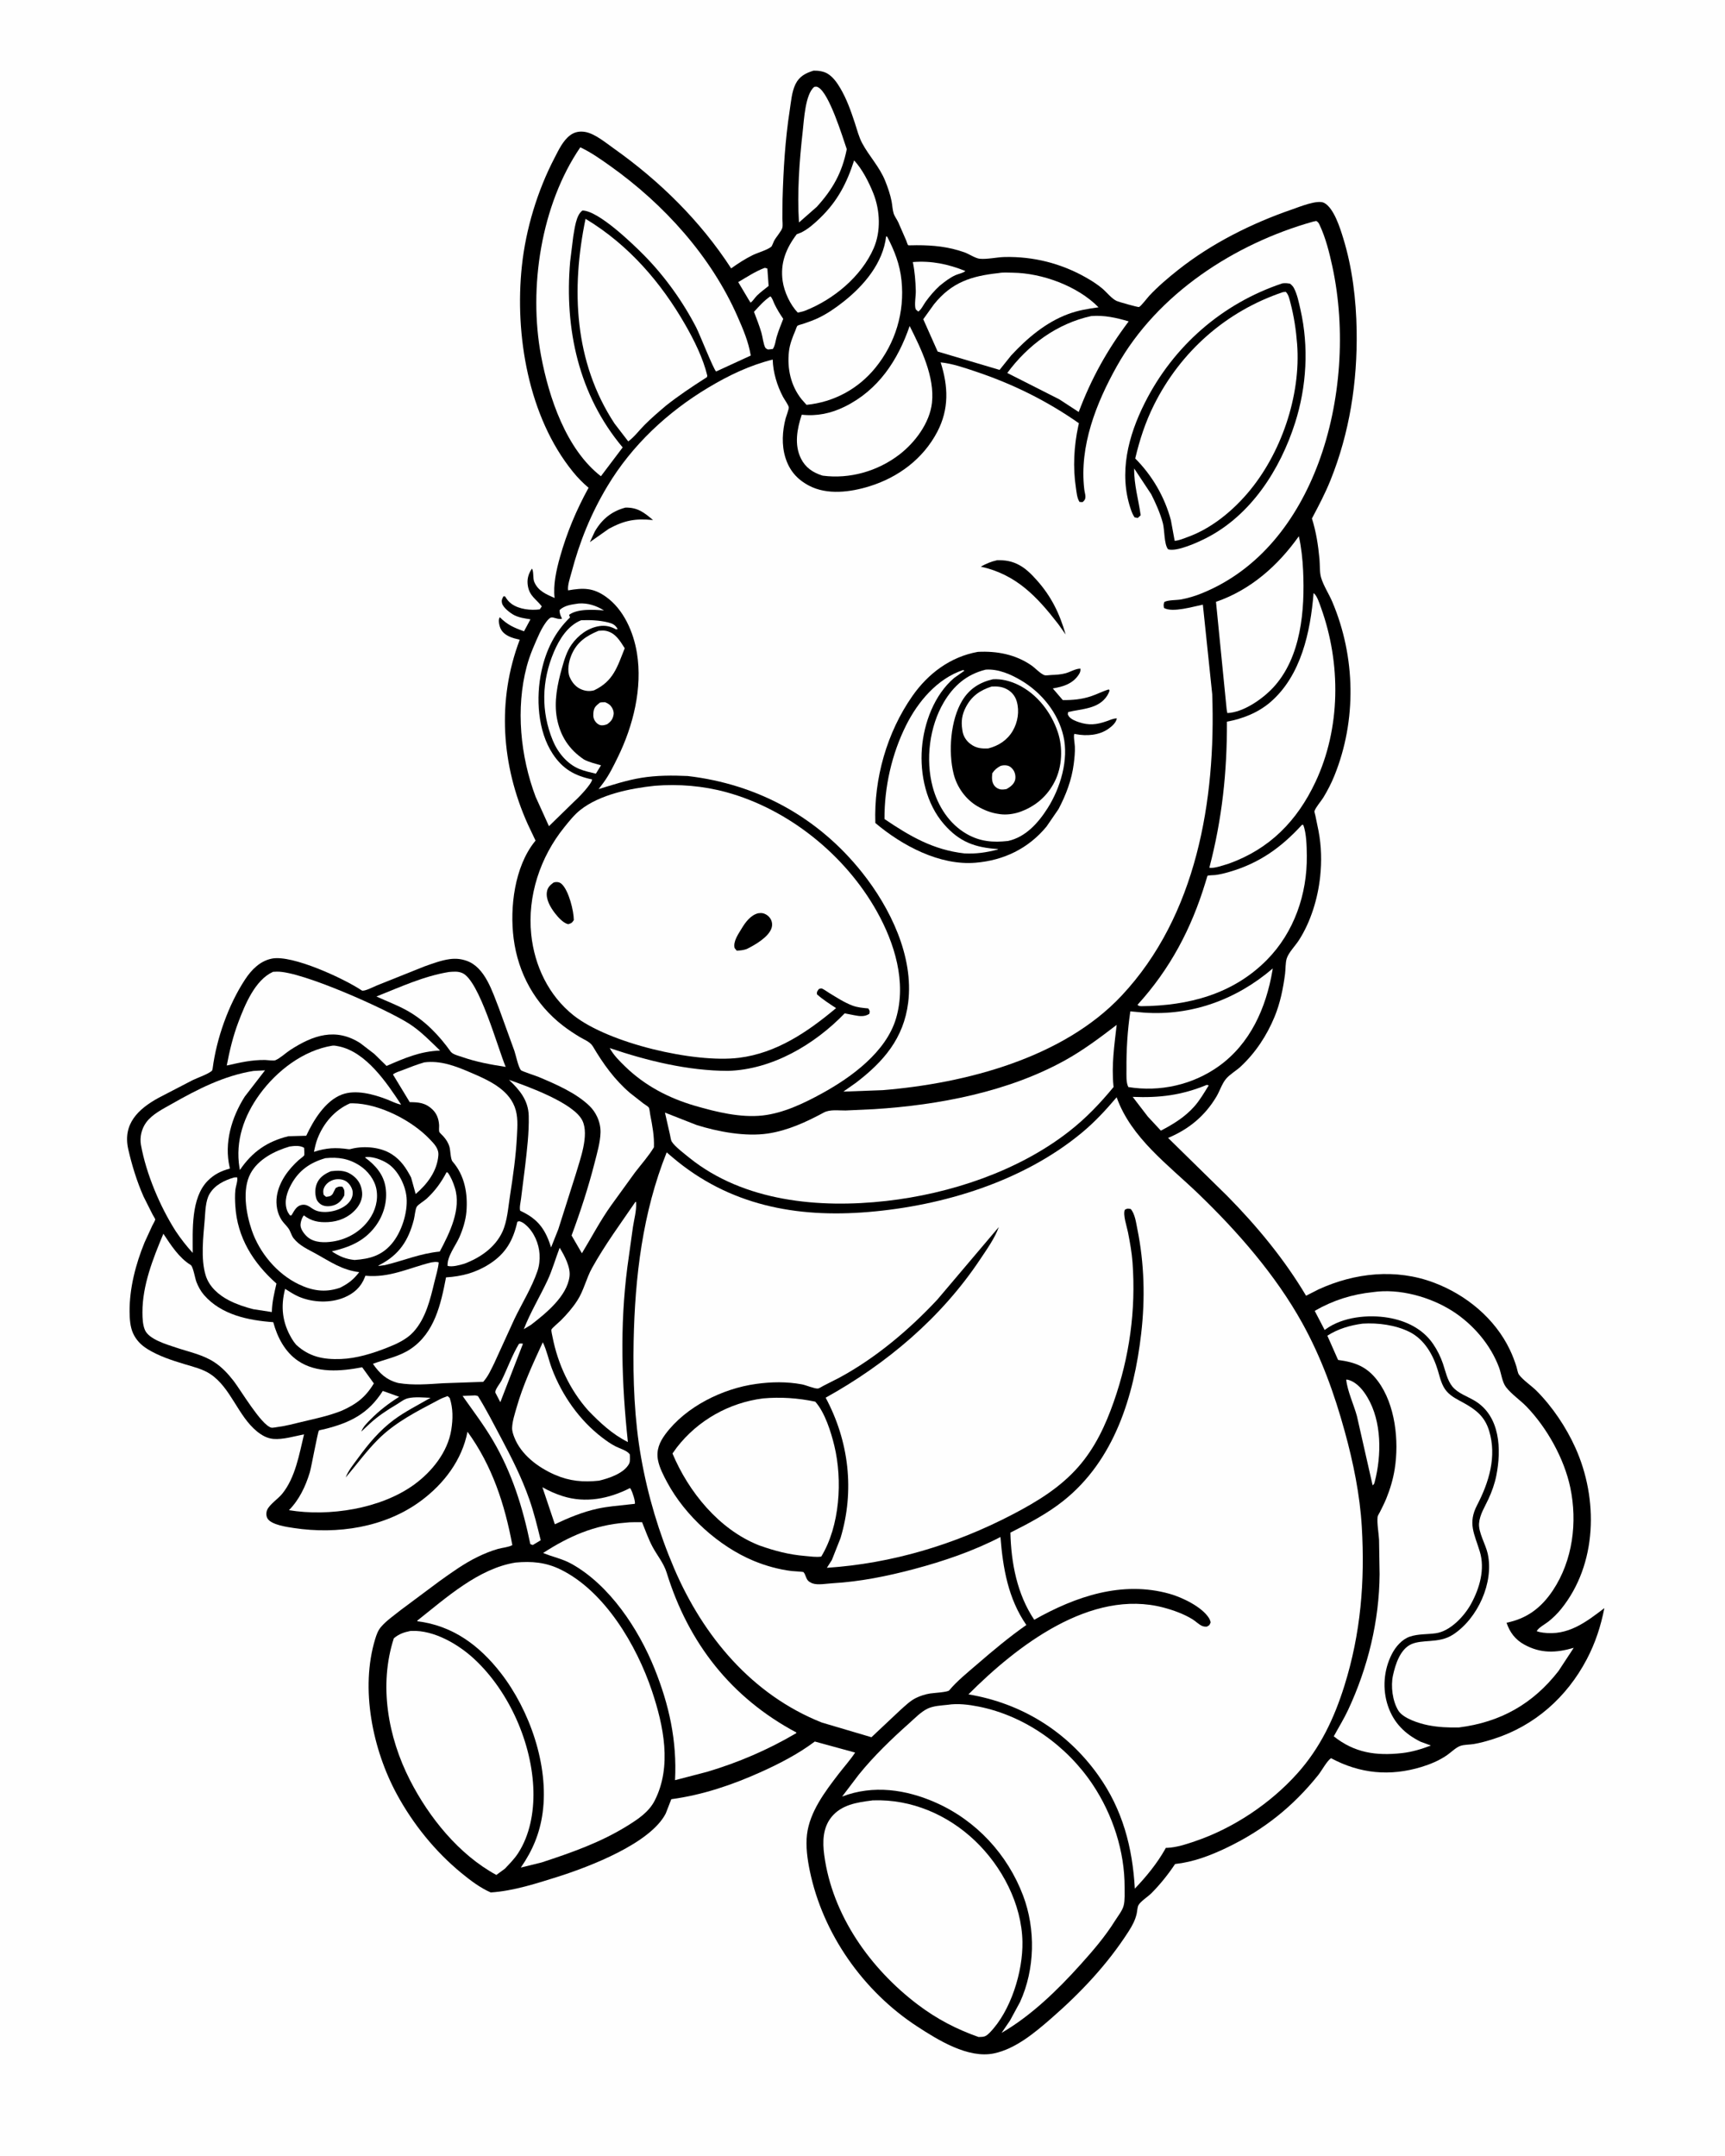
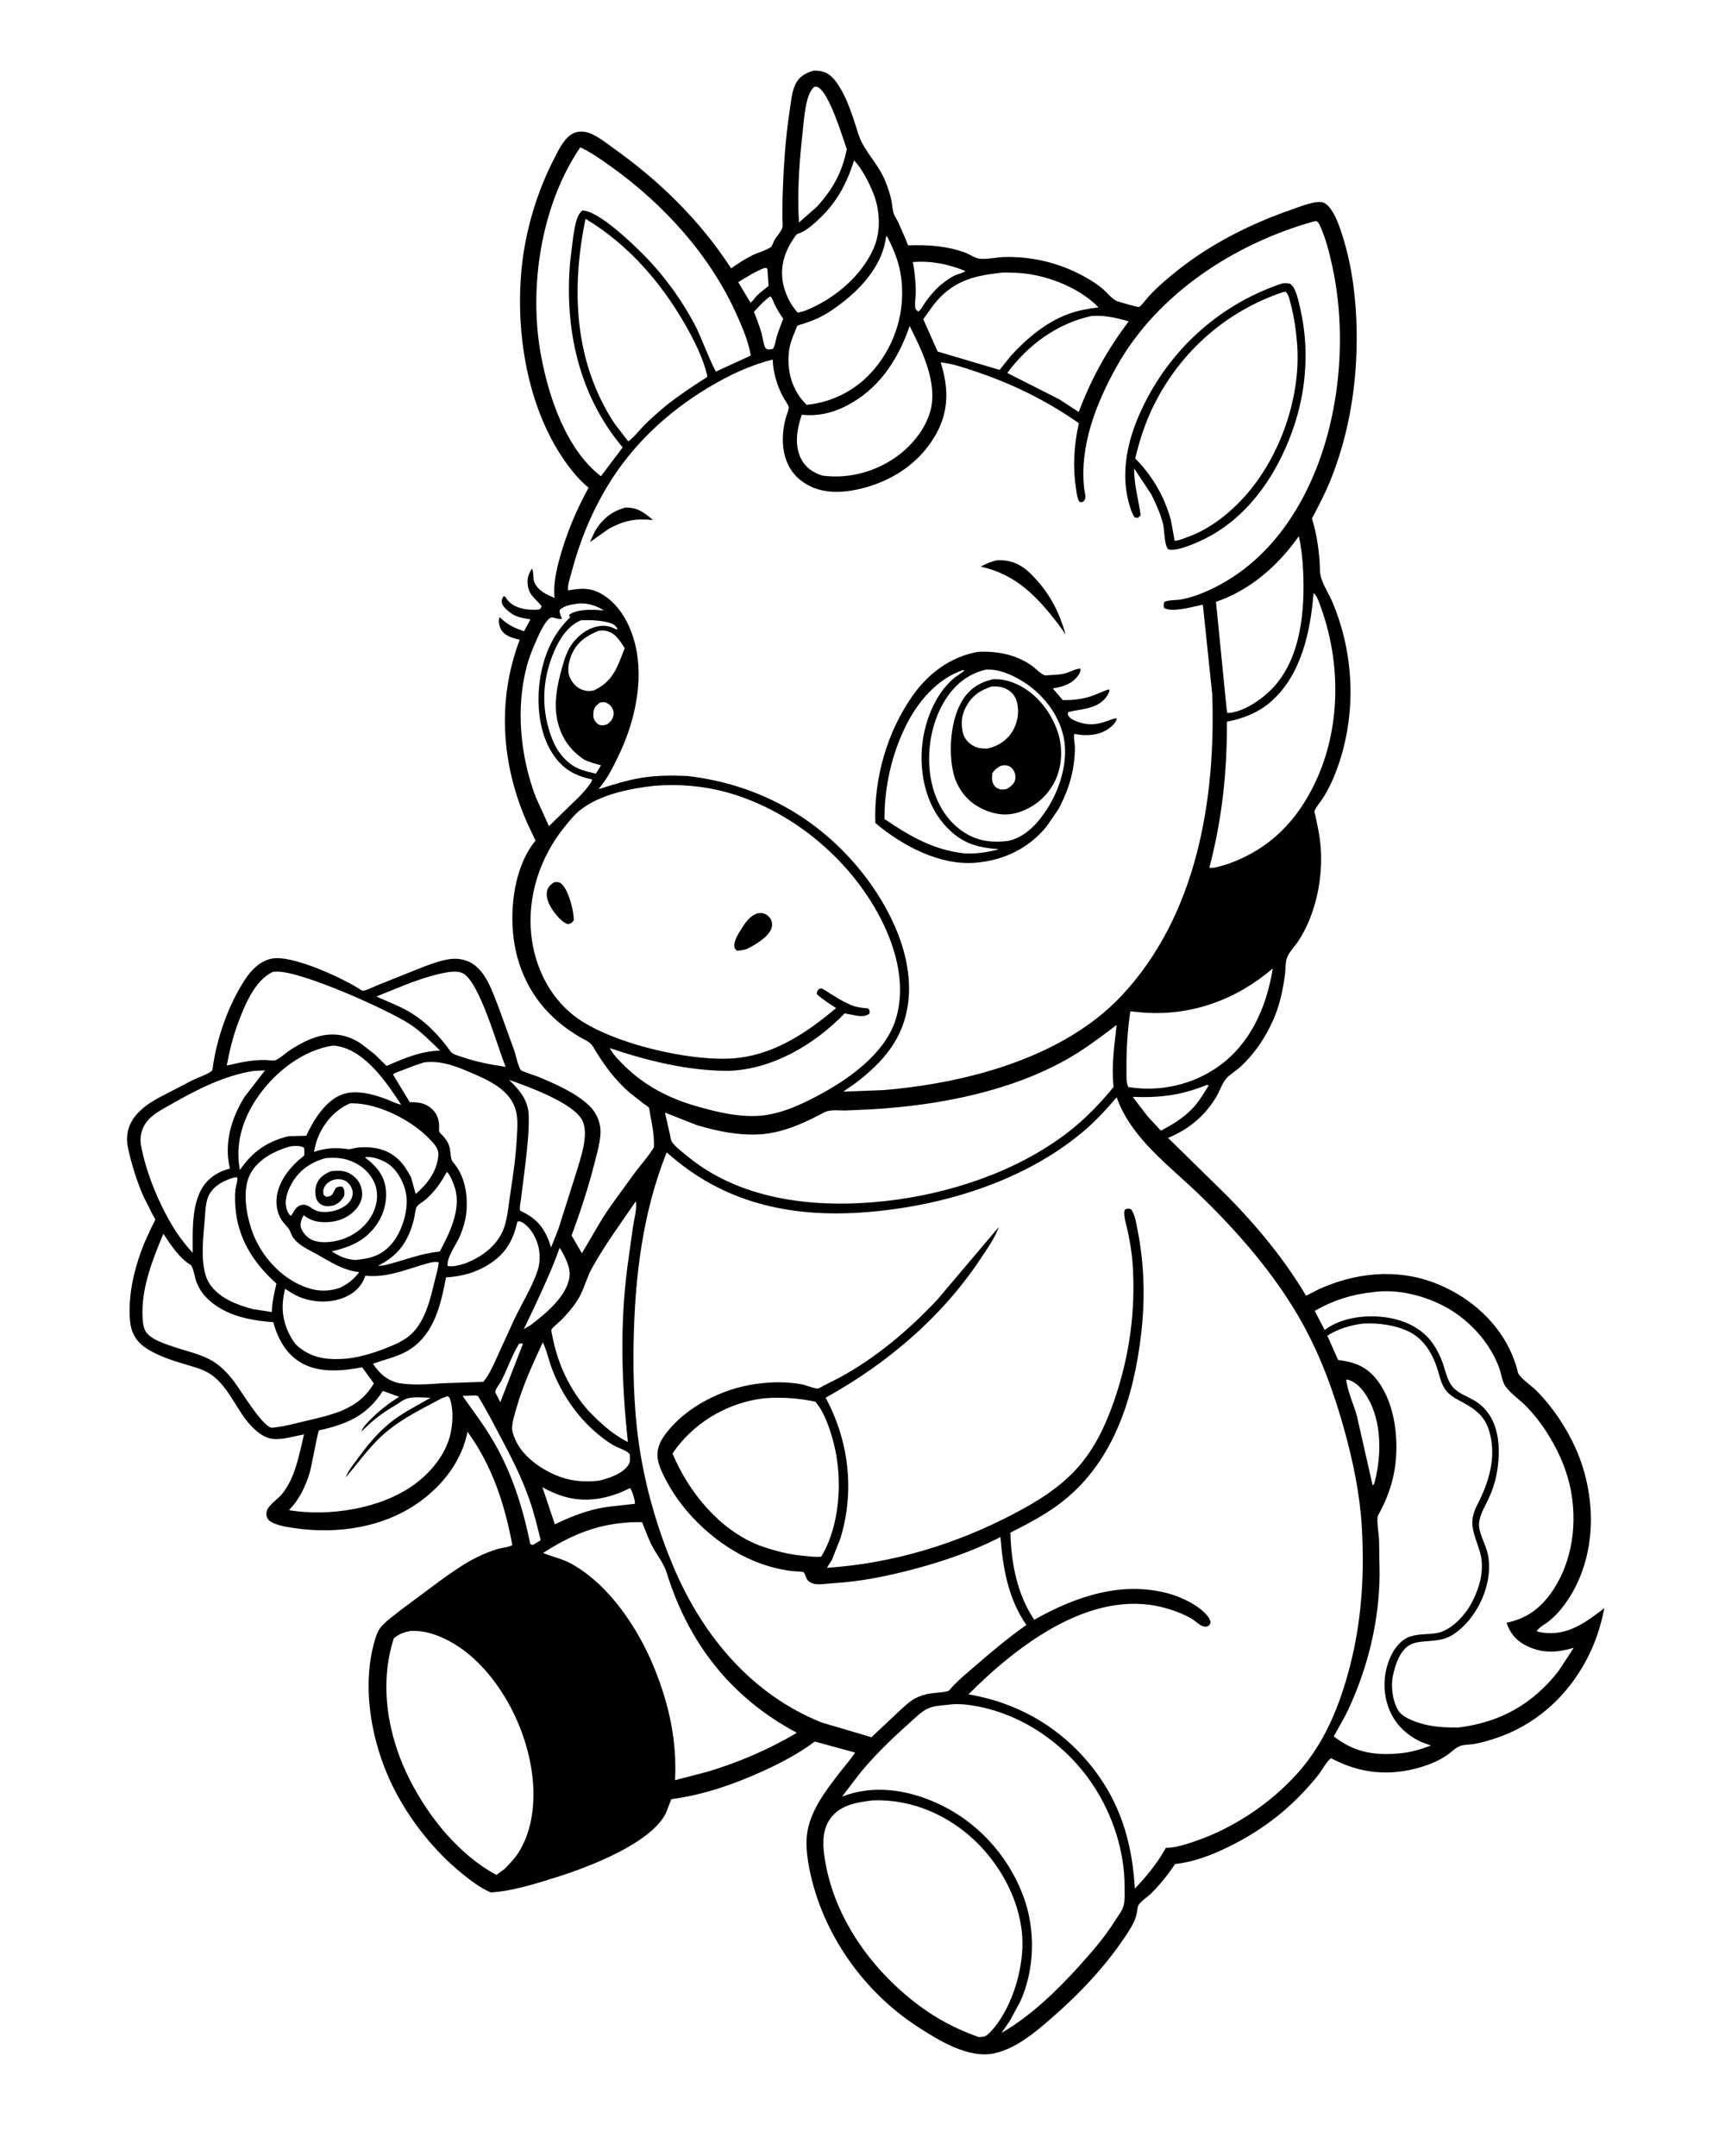
<svg xmlns="http://www.w3.org/2000/svg" version="1.1" style="display: block;" viewBox="0 0 1638 2048" width="1024" height="1280">
  <path transform="translate(0,0)" fill="rgb(254,254,254)" d="M -0 -0 L 1638 0 L 1638 2048 L -0 2048 L -0 -0 z" />
  <path transform="translate(0,0)" fill="rgb(0,0,0)" d="M 772.523 67.103 C 776.968 67.015 782.182 67.698 786 70.071 C 791.155 73.276 794.937 78.726 797.963 83.863 C 804.005 94.119 807.967 105.385 811.682 116.642 C 813.751 122.913 815.51 130.029 818.603 135.844 C 825.313 148.459 835.15 158.327 840.602 171.948 C 843.046 178.053 845.346 184.686 846.613 191.146 C 847.34 194.854 847.435 198.825 848.5 202.449 C 849.389 205.472 851.55 208.151 852.899 210.992 L 860.494 228.428 C 860.858 229.302 861.787 232.45 862.371 232.955 C 862.604 233.155 869.518 232.93 870.302 232.929 C 886.349 232.914 900.645 234.323 915.904 239.721 C 920.133 241.217 926.168 245.382 930.336 245.793 C 937.439 246.493 946.635 244.291 954.036 244.136 C 981.384 243.564 1007.4 250.114 1031.22 263.585 C 1036.66 266.661 1042.13 270.142 1046.9 274.191 C 1050.92 277.6 1055.75 283.835 1060.5 285.944 C 1062.52 286.843 1080.74 291.999 1081.62 291.645 C 1083.59 290.861 1089.65 282.776 1091.5 280.811 C 1099.89 271.899 1109.17 264.006 1118.76 256.414 C 1150.65 231.147 1188.73 212.103 1227.09 198.903 C 1233.63 196.654 1251.18 189.358 1257.5 192.732 C 1266.79 197.691 1272.65 216.731 1275.57 226.219 C 1284.24 254.315 1287.87 284.686 1288.34 314.021 C 1289.12 362.775 1281.69 411.021 1263.41 456.378 C 1258.39 468.83 1252.14 480.663 1245.86 492.513 C 1249.85 505.041 1251.82 517.991 1253.04 531.061 C 1253.55 536.511 1253.03 543.479 1254.56 548.652 C 1256.87 556.468 1262.03 564.135 1265.24 571.724 C 1287.36 623.97 1288.48 684.356 1267.14 737 C 1264.29 744.042 1260.69 751.007 1256.75 757.5 C 1254.55 761.11 1249.42 766.806 1248.25 770.578 C 1248.11 771.038 1248.98 774.03 1249.11 774.612 L 1252.17 789.504 C 1254.88 803.92 1255.23 818.219 1253.68 832.781 C 1251.49 853.395 1244.77 875.621 1233.47 893.158 C 1230.18 898.263 1223.69 904.853 1221.94 910.431 C 1220.61 914.672 1220.93 920.658 1220.34 925.145 C 1218.52 938.995 1215.74 952.862 1210.39 965.822 C 1203.03 983.655 1192.32 999.974 1178.17 1013.17 C 1173.89 1017.16 1167.78 1020.54 1164.12 1025 C 1160.33 1029.62 1158.25 1036.49 1155.16 1041.68 C 1144.16 1060.17 1128.85 1072.7 1109.25 1080.92 L 1165.48 1136.1 C 1193.63 1164.63 1219.81 1196.33 1240.3 1230.82 L 1252.12 1224.82 C 1286.68 1208.96 1325.66 1204.81 1361.74 1218.4 C 1392.29 1229.91 1419.62 1252.35 1433.85 1282.11 C 1436.38 1287.4 1438.4 1292.75 1440.16 1298.34 C 1440.75 1300.22 1441.39 1304.25 1442.39 1305.62 C 1446.32 1311.06 1454.38 1316.3 1459.31 1321.26 C 1474.35 1336.39 1487.37 1355.83 1496.14 1375.33 C 1517.95 1423.8 1517.03 1485.73 1482.53 1528.44 C 1478.99 1532.81 1474.97 1536.74 1470.59 1540.26 C 1467.58 1542.69 1460.67 1546.29 1459.43 1549.5 C 1461.4 1550.21 1463.27 1550.59 1465.35 1550.87 C 1488.92 1554.06 1505.98 1541.09 1523.62 1527.56 C 1520.23 1544.75 1515.11 1560.54 1506.93 1576.13 C 1487.98 1612.2 1457.35 1639.46 1418.27 1651.88 C 1412.22 1653.8 1405.76 1655.65 1399.5 1656.69 C 1395.48 1657.36 1390.32 1657.12 1386.55 1658.55 C 1382.29 1660.17 1377.68 1664.87 1373.8 1667.5 C 1366.47 1672.46 1358.34 1675.86 1349.9 1678.44 C 1320 1687.55 1291.45 1684.84 1264.01 1670.11 C 1260.1 1672.7 1255.18 1681.97 1251.94 1686.02 C 1227.89 1716.1 1199.91 1738.35 1165.19 1755.03 C 1149.31 1762.65 1133.52 1768.68 1115.88 1770.66 C 1109.27 1780.61 1101.93 1789.74 1093.55 1798.26 C 1090.43 1801.44 1082.94 1806.17 1081.02 1809.89 C 1080.1 1811.69 1079.89 1815.73 1079.41 1817.84 C 1078.02 1824.04 1075.23 1829.17 1071.83 1834.5 C 1051.7 1865.97 1026.09 1893.04 998.001 1917.5 C 982.598 1930.92 964.248 1946.3 943.802 1950.55 C 919.231 1955.65 890.659 1937.79 871 1924.98 C 819.772 1891.6 781.309 1836.97 768.939 1777.1 C 766.676 1766.14 764.937 1753.76 766.289 1742.55 C 768.869 1721.15 783.287 1702.03 796.092 1685.35 C 801.397 1678.44 807.189 1672.07 812.006 1664.78 L 773.703 1654.29 C 758.178 1666 739.836 1675.49 722.132 1683.43 C 694.916 1695.63 667.071 1705.08 637.402 1709.07 L 632.14 1722.6 C 617.603 1751.06 559.95 1773.04 530.404 1782.5 C 510.017 1788.9 487.283 1796.34 465.878 1797.65 C 455.742 1793.2 446.661 1786.27 438.132 1779.29 C 413.232 1758.89 392.13 1732.74 376.77 1704.44 C 353.63 1661.81 341.799 1603.99 356.161 1556.88 C 357.443 1552.68 358.834 1548.75 361.751 1545.35 C 366.853 1539.41 374.308 1534.32 380.409 1529.4 L 417.137 1502.03 C 428.939 1493.59 440.626 1485.1 453.741 1478.76 C 459.853 1475.8 466.171 1473.23 472.703 1471.35 C 477.031 1470.11 482.504 1469.82 486.413 1467.73 C 479.291 1429.09 467.18 1392.08 443.831 1360.02 C 438.585 1386.99 421.38 1409.54 399.572 1425.7 C 365.395 1451.01 320.159 1457.74 278.779 1451.47 C 272.412 1450.5 257.884 1448.51 254.029 1442.66 C 252.465 1440.29 252.439 1436.69 253.632 1434.1 C 256.032 1428.9 263.949 1423.76 267.828 1418.97 C 280.416 1403.44 283.971 1381.47 288.58 1362.49 C 279.815 1364.24 268.427 1367.62 259.512 1366.84 C 253.409 1366.31 248.414 1363.4 243.779 1359.63 C 225.881 1345.06 219.077 1318.31 199.749 1305.35 C 192.358 1300.4 183.24 1298.31 174.821 1295.75 C 162.77 1292.09 150.411 1288.08 139.663 1281.36 C 133.724 1277.65 129.072 1272.89 126.159 1266.44 C 123.411 1260.35 122.94 1252.78 122.876 1246.19 C 122.661 1223.84 128.69 1200.77 137.099 1180.21 L 144.494 1164.11 C 145.069 1162.9 147.167 1159.49 147.254 1158.33 C 147.288 1157.88 145.167 1154.5 144.751 1153.73 L 136.162 1136.63 C 129.948 1122.63 125 1106.67 121.627 1091.7 C 116.193 1067.59 131.064 1053.51 150.227 1042.94 L 182.767 1026.05 C 187.962 1023.54 196.431 1020.78 200.764 1017.42 C 201.451 1016.89 201.67 1015.7 201.773 1014.91 C 205.485 986.481 216.692 954.583 232.594 930.378 C 238.677 921.118 246.831 912.804 258.047 910.588 C 277.452 906.754 326.495 929.537 343.388 940.82 C 345.413 942.173 354.637 937.414 357.47 936.217 L 403.058 917.97 C 410.679 915.283 419 912.135 427 911.081 C 432.599 910.344 437.467 910.793 442.811 912.614 C 460.525 918.65 467.469 942.073 473.703 957.796 L 488.375 998.278 C 489.955 1002.99 491.799 1012.7 494.477 1016.52 C 495.192 1017.54 509.003 1022 511.163 1022.91 C 527.461 1029.78 547.022 1038.16 559.76 1050.61 C 562.751 1053.53 565.094 1056.89 566.874 1060.67 C 569.091 1065.38 570.303 1070.57 570.166 1075.79 C 569.922 1085.11 566.879 1095.42 564.577 1104.48 C 558.617 1127.93 551.093 1150.93 542.686 1173.61 L 552.488 1190.49 C 561.807 1175.14 569.901 1159.5 580.384 1144.85 L 602.853 1113.81 C 608.959 1105.83 615.683 1098.42 620.901 1089.8 C 621.307 1079.24 619.4 1069.24 617.386 1058.93 C 617.117 1057.55 616.697 1052.99 616.003 1051.99 C 615.276 1050.94 612.131 1049.13 611.001 1048.27 L 598.152 1038.2 C 583.556 1025.72 572.609 1010.43 562.922 994 C 560.313 989.574 554.494 987.538 550.215 984.935 C 544.883 981.692 539.662 978.247 534.71 974.446 C 508.076 954.001 491.896 924.699 487.639 891.439 C 483.869 861.98 488.546 823.525 507.521 799.657 L 508.457 798.493 L 501.061 782.89 C 475.966 727.036 471.604 665.249 493.454 607.67 C 489.917 606.831 486.298 606.045 483.027 604.41 C 478.806 602.302 475.656 599.412 474.387 594.747 C 473.643 592.011 473.047 588.711 474.5 586.301 C 481.751 593.547 487.873 596.244 497.514 599.664 L 503.626 588.282 C 498.354 587.471 492.944 586.77 488.137 584.303 C 484.54 582.457 477.67 577.2 476.659 573.107 C 475.931 570.16 476.652 568.973 477.963 566.5 L 479.49 566.5 C 481.243 569.384 482.969 571.686 485.745 573.672 C 492.918 578.803 503.9 580.017 512.5 578.832 L 514.388 576 C 509.18 569.195 502.968 566.377 501.246 557 C 500.084 550.669 501.415 545.482 505 540.148 C 506.905 542.605 505.748 549.244 507.246 552.794 C 510.866 561.378 518.645 564.568 526.572 568.034 C 525.051 555.53 528.289 541.163 531.666 529.175 C 538.228 505.874 547.157 484.55 558.824 463.333 C 553.268 458.651 548.574 453.839 544 448.21 C 501.65 396.08 488.494 317.934 495.495 252.499 C 499.247 217.435 510.256 181.145 526.591 149.806 C 530.506 142.293 534.431 133.673 541.376 128.44 C 545.58 125.273 550.482 124.451 555.637 125.342 C 564.77 126.921 575.09 135.57 582.569 140.865 C 626.31 171.834 665.02 209.876 694.25 254.928 C 700.815 250.283 707.305 246.007 714.537 242.434 C 719.484 239.989 728.295 237.644 732.332 234.395 C 733.057 233.812 734.446 229.958 734.94 228.966 C 736.69 225.448 742.015 219.607 742.852 216.38 C 743.466 214.011 742.916 210.14 742.904 207.591 L 743.055 189.578 C 743.86 161.203 745.55 132.567 749.913 104.5 C 751.139 96.613 751.805 87.172 755.353 79.952 C 759.042 72.446 764.964 69.46 772.523 67.103 z" />
  <path transform="translate(0,0)" fill="rgb(254,254,254)" d="M 492.725 1276.5 C 494.204 1276.11 495.006 1276.12 496.5 1276.45 L 475.004 1331.95 L 470.171 1322.63 C 470.318 1319.25 474.679 1314.34 476.273 1311.11 C 481.893 1299.7 486.154 1287.41 492.725 1276.5 z" />
  <path transform="translate(0,0)" fill="rgb(254,254,254)" d="M 569.462 667.5 C 571.208 666.966 572.696 667.042 574.5 667.037 C 576.592 667.969 578.528 668.853 579.992 670.683 C 581.713 672.834 583.054 676.008 582.597 678.75 C 581.865 683.143 580.051 685.396 576.5 687.948 C 574.76 688.598 572.887 689.117 571 688.982 C 569.045 688.842 567.241 687.66 565.972 686.229 C 563.637 683.597 563.083 680.908 563.367 677.456 C 563.802 672.163 565.399 670.774 569.462 667.5 z" />
  <path transform="translate(0,0)" fill="rgb(254,254,254)" d="M 725.972 254.5 C 726.946 254.456 727.723 254.809 728.643 255.102 L 729.833 271.61 C 726.17 274.592 722.148 277.483 718.782 280.786 C 716.589 282.939 715.199 285.658 712.697 287.5 L 710.834 284.571 L 700.966 267.979 C 709.054 263.231 717.177 257.819 725.972 254.5 z" />
  <path transform="translate(0,0)" fill="rgb(254,254,254)" d="M 731.464 281.5 C 733.341 282.892 734.363 286.729 735.452 288.947 C 737.869 293.868 740.62 298.376 743.728 302.885 C 741.555 308.484 739.206 314.154 737.5 319.913 C 736.421 323.556 736.018 328.391 733.822 331.5 L 729.5 331.973 L 728.312 331.63 C 728.245 331.599 726.917 330.636 726.832 330.5 C 724.901 327.429 724.121 319.846 722.991 316.027 C 721.001 309.302 718.427 302.753 715.932 296.203 C 720.817 290.895 725.456 285.582 731.464 281.5 z" />
-   <path transform="translate(0,0)" fill="rgb(254,254,254)" d="M 531.363 1185.27 C 535.864 1192.57 541.843 1203.65 540.727 1212.5 C 538.342 1231.39 518.193 1247.63 504.132 1258.47 L 497.308 1262.58 C 503.453 1246.76 512.553 1231.76 519.761 1216.36 C 524.396 1206.46 527.428 1195.51 531.363 1185.27 z" />
+   <path transform="translate(0,0)" fill="rgb(254,254,254)" d="M 531.363 1185.27 C 535.864 1192.57 541.843 1203.65 540.727 1212.5 C 538.342 1231.39 518.193 1247.63 504.132 1258.47 L 497.308 1262.58 C 524.396 1206.46 527.428 1195.51 531.363 1185.27 z" />
  <path transform="translate(0,0)" fill="rgb(254,254,254)" d="M 866.807 248.928 C 884.454 247.518 900.415 250.864 916.695 257.437 C 915.313 259.118 909.71 260.308 907.5 261.292 C 901.879 263.793 897.004 267.636 892.259 271.484 C 887.399 275.947 882.948 281.153 879.07 286.5 C 876.98 289.381 874.911 294.019 872 295.971 C 871.548 295.555 869.655 294.112 869.5 293.67 C 868.076 289.621 869.763 280.937 869.622 276.276 C 869.342 266.974 868.675 258.059 866.807 248.928 z" />
  <path transform="translate(0,0)" fill="rgb(254,254,254)" d="M 514.966 1412.72 C 521.069 1416.22 527.519 1419.05 534.22 1421.18 C 556.099 1428.13 578.247 1423.66 598.193 1413.52 L 599.056 1414.72 C 600.367 1417.11 603.498 1426.28 602.754 1428.5 L 595.757 1429.26 C 586.274 1430.34 576.857 1431.04 567.5 1433.07 C 553.165 1436.2 539.997 1441.66 526.784 1447.91 L 514.966 1412.72 z" />
  <path transform="translate(0,0)" fill="rgb(254,254,254)" d="M 1278.42 1310.5 C 1279.54 1310.55 1279.78 1310.51 1281 1310.9 C 1288.88 1313.44 1294.57 1320.58 1298.62 1327.42 C 1312.33 1350.53 1312.04 1382.32 1305.54 1407.51 C 1304.94 1409.39 1305.17 1409.69 1303.5 1410.9 L 1288.62 1345.24 C 1285.71 1334.41 1279.55 1321.49 1278.42 1310.5 z" />
  <path transform="translate(0,0)" fill="rgb(254,254,254)" d="M 1146.13 1030.5 L 1147.83 1031.05 C 1143.68 1037.75 1139.52 1044.93 1134.32 1050.85 C 1125.4 1060.99 1114.23 1067.86 1102.39 1074.01 L 1089.98 1060.65 L 1075.63 1041.94 C 1101.28 1042.96 1122.17 1040.39 1146.13 1030.5 z" />
  <path transform="translate(0,0)" fill="rgb(254,254,254)" d="M 451.13 1325.5 C 451.984 1325.58 452.939 1325.93 453.771 1326.16 C 461.807 1339.09 468.611 1352.52 475.739 1365.94 C 485.946 1385.17 495.348 1403.66 502.571 1424.3 C 507.005 1436.97 510.183 1450.06 513.363 1463.09 L 505.793 1467.65 L 503.5 1466.76 C 496.24 1431.76 486.252 1399.44 468.023 1368.37 C 459.4 1353.68 448.963 1339.94 439.151 1326.02 L 451.13 1325.5 z" />
  <path transform="translate(0,0)" fill="rgb(254,254,254)" d="M 551.769 589.169 C 560.218 588.844 568.981 589.183 577.22 591.212 C 581.761 592.33 584.063 593.492 586.468 597.5 L 585 597.852 C 579.767 594.996 574.769 593.826 568.824 594.787 C 558.157 596.513 548.954 603.458 542.783 612.144 C 538.055 618.799 535.709 626.908 533.515 634.665 C 529.213 649.875 525.795 666.556 528.786 682.387 C 531.983 699.308 540.418 712.123 554.635 721.568 C 559.616 724.111 565.274 725.434 570.63 726.995 L 565.746 734.933 C 560.5 733.641 555.01 732.508 550.002 730.451 C 538.44 725.702 529.518 714.735 524.863 703.437 C 513.49 675.838 514.251 646.56 525.935 619.188 C 531.114 607.053 539.088 594.289 551.769 589.169 z" />
  <path transform="translate(0,0)" fill="rgb(254,254,254)" d="M 568.321 599.175 C 570.698 599.015 573.197 598.767 575.542 599.294 C 584.448 601.296 588.611 608.672 593.161 615.769 C 586.092 633.488 582.452 647.039 564.042 655.754 C 559.95 656.822 556.332 656.551 552.362 655.021 C 546.989 652.95 543.35 648.662 541.031 643.5 C 538.224 637.251 539.988 628.363 542.498 622.327 C 547.63 609.985 556.448 604.123 568.321 599.175 z" />
  <path transform="translate(0,0)" fill="rgb(254,254,254)" d="M 346.432 1099.5 C 347.274 1099.2 347.546 1099.04 348.558 1099.01 C 355.505 1098.78 365.002 1102.62 370.325 1106.91 C 378.894 1113.82 385.032 1126.73 385.957 1137.6 C 387.172 1151.86 381.146 1170.58 371.828 1181.5 C 362.171 1192.82 350.915 1195.85 336.612 1196.87 C 328.015 1196.01 322.142 1193.39 314.949 1188.69 C 331.523 1184.77 345.539 1179.2 356.153 1165.15 C 364.121 1154.6 368.041 1141.16 366.034 1128 C 364.125 1115.49 356.28 1106.71 346.432 1099.5 z" />
  <path transform="translate(0,0)" fill="rgb(254,254,254)" d="M 423.951 1113.5 L 425.15 1113.92 C 428.259 1118.37 430.123 1122.92 431.764 1128.07 C 438.26 1148.44 426.807 1171.27 417.491 1188.87 C 398.8 1190.64 383.188 1197.54 365.24 1201.78 L 359 1202.58 C 359.877 1201.77 359.529 1201.98 360.423 1201.51 C 378.903 1191.97 387.79 1178.35 392.889 1158.5 C 393.685 1155.4 394.199 1148.8 395.614 1146.34 C 396.809 1144.26 402.797 1140.68 404.85 1138.8 C 412.925 1131.38 418.892 1123.19 423.951 1113.5 z" />
  <path transform="translate(0,0)" fill="rgb(254,254,254)" d="M 773.227 82.5 C 775.013 82.312 775.216 82.04 776.92 82.953 C 787.384 88.562 799.853 129.452 804.055 141.691 C 799.666 163.864 790.82 179.729 775.56 196.492 L 758.659 211.333 C 756.845 182.961 759.056 152.817 762.237 124.606 C 763.449 113.857 764.62 89.352 773.227 82.5 z" />
  <path transform="translate(0,0)" fill="rgb(254,254,254)" d="M 308.888 1100.15 C 321.012 1098.95 331.105 1100.49 341.5 1107.24 C 349.154 1112.21 355.63 1120.6 357.324 1129.68 C 359.237 1139.93 356.3 1150.24 350.297 1158.64 C 342.21 1169.95 329.562 1177.28 315.9 1179.34 C 308.192 1180.51 298.92 1180.56 292.5 1175.55 C 289.455 1173.17 285.468 1168.21 285.244 1164.16 C 285.085 1161.29 286.56 1156.58 288.384 1154.5 C 295.546 1160.03 302.518 1161.34 311.354 1160.89 C 321.514 1160.37 330.861 1156.49 337.686 1148.82 C 341.599 1144.43 344.272 1138.7 343.73 1132.7 C 343.143 1126.21 340.555 1121.09 335.431 1117.03 C 329.226 1112.1 323.143 1111.56 315.619 1112.41 L 314.102 1112.58 C 309.182 1114.59 304.326 1117.54 301.669 1122.35 C 298.978 1127.22 298.596 1133.37 300.268 1138.63 C 301.073 1141.15 303.177 1143.41 305.536 1144.59 C 309.01 1146.32 313.338 1146.03 316.94 1144.85 C 321.765 1143.27 324.577 1139.84 326.856 1135.5 C 326.938 1131.34 327.338 1130.5 324.902 1127.23 C 321.732 1126.96 321.351 1127.03 318.576 1128.58 L 315.858 1134 C 314.069 1136.52 312.253 1136.58 309.5 1136.89 L 307.218 1135 C 306.728 1132.6 306.528 1130.84 307.496 1128.52 C 309.037 1124.83 312.278 1122.22 316 1120.93 C 319.559 1119.69 324.225 1119.84 327.598 1121.59 C 330.784 1123.24 333.291 1126.69 334.348 1130.06 C 335.377 1133.35 334.646 1137.07 332.856 1139.98 C 327.151 1149.27 310.788 1153.44 300.795 1150.22 C 295.052 1148.37 292.475 1143.12 285.814 1144.68 C 281.108 1145.79 278.968 1150.67 276.635 1154.5 L 275.188 1154.5 C 274.005 1152.84 272.901 1151.18 272.269 1149.22 C 269.553 1140.82 272.392 1132.38 276.455 1124.98 C 283.811 1111.58 294.47 1104.3 308.888 1100.15 z" />
  <path transform="translate(0,0)" fill="rgb(254,254,254)" d="M 332.155 1048.12 L 334.662 1048.03 C 359.827 1048.28 390.909 1064.16 408.055 1082.24 C 412.157 1086.57 416.638 1090.95 416.157 1097.39 C 415.029 1112.48 405.613 1124.8 394.598 1134.2 L 390.245 1118.49 C 385.496 1109.47 380.587 1101.97 371.815 1096.35 C 361.423 1089.68 346.198 1088.32 334.31 1091.1 C 333.042 1091.4 332.098 1091.81 330.761 1091.62 C 318.561 1089.89 309.769 1090.31 297.989 1094.16 C 298.873 1089.88 299.803 1085.6 301.39 1081.52 C 307.102 1066.82 317.693 1054.47 332.155 1048.12 z" />
  <path transform="translate(0,0)" fill="rgb(254,254,254)" d="M 222.123 1118.5 L 224.996 1118.32 C 225.908 1121.29 223.673 1127.06 223.334 1130.41 C 222.836 1135.33 222.992 1140.4 223.29 1145.34 C 225.115 1175.58 240.238 1199.59 262.361 1219.25 C 260.202 1229 258.298 1236.09 257.992 1246.32 L 240.361 1243.62 C 232.717 1241.68 224.525 1238.96 217.517 1235.36 C 207.608 1230.27 198.503 1222.44 195.146 1211.5 C 190.282 1195.65 192.934 1174.51 194.261 1158.19 C 194.861 1150.82 194.96 1140.81 198.772 1134.24 C 203.786 1125.59 212.984 1121.2 222.123 1118.5 z" />
  <path transform="translate(0,0)" fill="rgb(254,254,254)" d="M 549.413 573.268 C 558.124 572.65 566.122 575.302 573.471 579.871 C 564.01 579.125 548.209 578.021 540.286 584.079 L 541.196 586.5 C 526.658 600.544 518.319 617.871 514.097 637.488 C 508.684 662.636 510.378 694.327 524.871 716.247 C 534.363 730.604 545.767 736.938 562.202 740.384 C 561.864 744.719 549.282 757.759 545.615 760.952 L 521.186 784.784 L 508.54 756.91 C 494.053 718.543 489.502 672.859 500.11 632.997 C 503.028 622.032 507.619 611.688 512.335 601.405 C 513.897 598 519.466 587.804 523.029 586.651 C 525.659 585.8 530.05 588.98 533.603 587.661 C 532.172 584.744 531.228 582.785 531.292 579.5 C 536.255 574.836 542.96 574.25 549.413 573.268 z" />
  <path transform="translate(0,0)" fill="rgb(254,254,254)" d="M 1036.24 300.226 C 1048.36 299.192 1060.29 301.863 1071.82 305.291 C 1051.39 332.409 1036.32 359.574 1024.35 391.363 L 1005.93 379.336 L 956.513 354.298 C 976.169 327.669 1003.69 307.347 1036.24 300.226 z" />
  <path transform="translate(0,0)" fill="rgb(254,254,254)" d="M 426.267 923.3 C 430.693 922.963 434.748 922.494 438.946 924.33 C 455.132 931.409 472.589 995.623 480.102 1013.46 C 465.767 1011.22 452.625 1008.88 438.846 1004.09 C 435.527 1002.94 430.574 1001.85 428.166 999.347 C 416.924 983.578 403.725 969.691 386.718 960.117 C 377.217 954.768 367.174 951.128 357.325 946.577 C 379.88 937.646 402.155 927.209 426.267 923.3 z" />
  <path transform="translate(0,0)" fill="rgb(254,254,254)" d="M 274.823 1089.1 C 279.287 1088.46 284.728 1087.86 288.64 1090.32 C 288.648 1091.66 289.125 1096.47 288.684 1097.5 C 288.343 1098.3 284.452 1101.1 283.603 1101.86 C 273.631 1110.81 264.811 1122.63 262.756 1136.22 C 261.583 1143.98 263.042 1152.76 267.526 1159.3 C 269.39 1162.01 271.9 1164.23 273.8 1166.9 C 275.859 1169.8 276.457 1173.45 278.659 1176.25 C 284.247 1183.34 292.226 1186.71 299.898 1190.96 C 313.877 1198.69 324.533 1206.37 341 1208.43 C 335.482 1215.51 330.886 1219.12 322.868 1223.19 L 321.987 1223.5 C 308.297 1228.01 296.204 1226.05 283.428 1219.9 C 262.901 1210.02 246.245 1190.07 238.903 1168.56 C 233.563 1152.91 229.547 1129.83 237.79 1114.61 C 245.11 1101.09 260.723 1093.27 274.823 1089.1 z" />
  <path transform="translate(0,0)" fill="rgb(254,254,254)" d="M 483.235 1025.75 C 500.643 1031.88 544.849 1047.68 552.968 1064.5 C 559.668 1078.38 550.568 1101.81 546.581 1115.66 L 530.069 1167.7 L 523.217 1184.93 L 521.503 1179.88 C 516.012 1164.86 508.28 1156.72 493.859 1150.1 C 493.001 1146.93 494.258 1142.19 494.662 1138.82 L 498.53 1107.98 C 500.359 1092.21 502.359 1075.9 501.982 1060 C 501.63 1045.18 493.423 1035.44 483.235 1025.75 z" />
  <path transform="translate(0,0)" fill="rgb(254,254,254)" d="M 515.356 1275.03 C 519.164 1282.86 520.894 1291.82 523.973 1299.98 C 533.577 1325.46 550.153 1349.1 571.881 1365.67 C 575.842 1368.69 580.05 1371.68 584.5 1373.94 C 588.701 1376.08 595.238 1377.74 597.986 1381.5 C 598.066 1384.07 598.535 1388.1 597.321 1390.41 C 592.492 1399.59 578.114 1404.27 568.781 1406.51 C 553.685 1408.07 540.967 1407.03 527 1400.97 C 510.989 1394.03 494.608 1381.91 488.187 1365.07 C 487.069 1362.13 486.069 1359.18 486.216 1355.99 C 486.507 1349.72 488.76 1342.98 490.477 1336.94 C 496.528 1315.63 506.112 1295.1 515.356 1275.03 z" />
  <path transform="translate(0,0)" fill="rgb(254,254,254)" d="M 811.037 152.372 C 818.754 160.594 825.155 173.249 829.303 183.686 C 835.736 199.868 836.63 219.717 829.603 235.838 C 817.907 262.669 791.563 284.398 764.724 295.04 C 762.418 295.979 759.923 296.406 757.5 296.951 C 750.332 289.489 744.671 277.32 743.178 267.067 C 740.697 250.033 746.343 235.988 756.526 222.521 L 760.5 220.99 C 767.212 217.766 773.243 212.381 778.552 207.257 C 795.241 191.147 804.076 174.074 811.037 152.372 z" />
  <path transform="translate(0,0)" fill="rgb(254,254,254)" d="M 315.532 993.271 C 317.518 993.055 319.59 993.527 321.543 993.929 C 347.596 999.295 367.19 1028.62 380.795 1049.3 C 376.339 1048.54 371.354 1045.87 367.087 1044.24 C 354.493 1039.44 337.689 1034.75 324.49 1039.74 C 308.655 1045.73 297.415 1064.32 290.682 1078.86 L 273.729 1079.31 C 253.605 1084.2 239.255 1094.22 227.633 1111.4 L 227.252 1109.17 C 223.15 1083.82 231.52 1059.97 246.412 1039.5 C 262.661 1017.16 287.83 997.735 315.532 993.271 z" />
  <path transform="translate(0,0)" fill="rgb(254,254,254)" d="M 1208.65 919.941 L 1208.36 921.916 C 1202.3 957.436 1187.39 991.349 1157.31 1012.86 C 1132.62 1030.52 1101.37 1037.47 1071.5 1032.61 C 1069.17 1028.15 1069.77 1021.06 1069.72 1016 C 1069.54 997.439 1070.68 979.074 1073.38 960.705 L 1086.13 961.88 C 1131.6 965.186 1174.44 949.373 1208.65 919.941 z" />
  <path transform="translate(0,0)" fill="rgb(254,254,254)" d="M 409.211 1199.23 C 411.771 1198.92 414.04 1198.28 416.5 1199.2 C 415.899 1205.41 413.831 1211.86 412.378 1217.93 C 408.453 1234.34 404.198 1252.26 392.56 1265.12 C 385.906 1272.47 376.231 1276.76 367.153 1280.32 C 353.499 1285.69 338.419 1290.37 323.654 1290.94 C 307.002 1291.58 293.611 1288.91 281.093 1277.41 C 279.511 1275.6 278.184 1273.68 276.954 1271.62 C 267.86 1256.35 266.236 1241.32 270.589 1224.3 C 274.793 1226.93 279.195 1229.87 283.766 1231.8 C 296.844 1237.34 313.714 1238.05 326.917 1232.43 C 336.042 1228.55 342.648 1222.62 346.27 1213.34 L 346.848 1211.83 C 369.819 1214.01 387.649 1204.59 409.211 1199.23 z" />
  <path transform="translate(0,0)" fill="rgb(254,254,254)" d="M 1233.44 509.382 C 1235.82 520.008 1236.98 531.159 1237.49 542.032 C 1239.24 579.36 1235.73 624.267 1209.19 652.987 C 1199.15 663.852 1180.85 676.742 1165.5 677.335 L 1164.84 673.5 L 1154.74 571.693 C 1187.65 560.365 1213.52 537.402 1233.44 509.382 z" />
  <path transform="translate(0,0)" fill="rgb(254,254,254)" d="M 603.449 1141.5 C 604.106 1142.18 603.944 1141.79 603.996 1142.82 C 604.374 1150.21 602.083 1158.19 600.973 1165.51 L 595.634 1203.87 C 588.453 1259.75 590.244 1314.01 596.167 1369.84 C 581.341 1362.39 569.676 1351.48 558.314 1339.66 C 540.973 1320.04 529.643 1295.81 524.62 1270.14 C 524.329 1268.65 523.225 1264.33 523.571 1262.94 C 523.863 1261.77 531.145 1255.63 532.391 1254.38 C 538.263 1248.49 543.602 1242.37 548.138 1235.36 C 554.3 1225.84 556.605 1214.38 562.15 1204.41 C 574.388 1182.41 589.269 1162.24 603.449 1141.5 z" />
  <path transform="translate(0,0)" fill="rgb(254,254,254)" d="M 240.496 1017.29 L 251.522 1016.71 L 232.217 1041.73 C 219.717 1061.55 212.521 1085.67 217.952 1108.96 L 218.203 1110.01 C 209.939 1112.25 203.207 1115.47 197.106 1121.65 C 180.902 1138.06 182.906 1168.88 182.864 1190.16 C 176.817 1183.56 171.662 1176.89 166.67 1169.47 C 151.753 1146.05 138.62 1114.99 133.691 1087.62 C 132.369 1080.28 134.241 1072.23 138.668 1066.19 C 144.443 1058.31 154.598 1053.37 162.933 1048.62 C 187.374 1034.71 212.496 1021.82 240.496 1017.29 z" />
  <path transform="translate(0,0)" fill="rgb(254,254,254)" d="M 948.37 259.385 C 952.266 258.575 957.564 258.982 961.594 259.03 C 989.639 259.364 1023.43 271.741 1043.17 291.915 C 1033.13 293.311 1023.89 294.77 1014.31 298.335 C 993.058 306.247 975.451 321.206 960.222 337.607 L 949.189 351.378 L 890.371 333.93 L 876.714 303.238 L 886.87 289.079 C 903.82 268.029 922.366 262.202 948.37 259.385 z" />
  <path transform="translate(0,0)" fill="rgb(254,254,254)" d="M 841.451 224.5 L 842.497 224.909 C 849.52 238.584 854.442 250.935 856.049 266.404 C 859.182 296.551 850.286 326.029 831.139 349.49 C 814.72 369.608 791.629 382.004 765.828 384.569 L 761.253 379.421 C 750.86 366.51 747.313 350.046 749.144 333.85 C 749.937 326.843 752.519 320.387 755.253 313.944 C 755.657 312.991 756.517 310.134 757.192 309.45 C 757.744 308.89 761.638 307.944 762.628 307.605 C 767.493 305.936 772.384 304.254 777.031 302.038 C 785.598 297.953 793.667 292.334 801.097 286.464 C 820.489 271.143 838.529 249.769 841.451 224.5 z" />
  <path transform="translate(0,0)" fill="rgb(254,254,254)" d="M 863.783 309.69 C 874.576 331.09 887.707 357.879 884.979 382.607 C 882.852 401.895 868.741 420.593 853.719 432.028 C 833.234 447.623 806.887 455.197 781.265 451.845 L 780.318 451.553 C 771.688 448.8 764.762 443.979 760.638 435.75 C 753.951 422.405 756.88 407.394 761.275 393.93 C 775.655 395.527 789.096 392.695 802.011 386.339 C 834.025 370.585 852.507 342.401 863.783 309.69 z" />
  <path transform="translate(0,0)" fill="rgb(254,254,254)" d="M 259.144 923.136 L 262.728 922.973 C 286.237 922.433 367.688 958.992 388.721 972.628 C 399.56 979.656 408.516 989.025 417.787 997.937 C 398.765 998.644 384.159 1005.1 366.954 1012.54 L 355.302 1001.12 L 341.95 990.868 C 318.726 975.997 297.268 983.218 275.5 997.375 C 271.218 1000.16 265.857 1005.25 261.32 1007.14 C 259.798 1007.78 253.432 1006.92 251.5 1006.89 C 238.669 1006.73 227.562 1009.37 215.175 1012.15 C 217.851 997.999 221.128 984.312 226.247 970.816 C 232.551 954.198 242.059 930.839 259.144 923.136 z" />
  <path transform="translate(0,0)" fill="rgb(254,254,254)" d="M 491.194 1160.5 L 493.098 1160.03 C 495.713 1160.8 497.335 1161.94 499.354 1163.71 C 506.983 1170.4 511.666 1181.27 512.25 1191.32 C 512.567 1196.78 512.051 1202.16 510.279 1207.35 C 504.873 1223.19 495.561 1238 488.342 1253.07 L 469.221 1294.93 C 466.186 1301.04 463.377 1307.53 458.758 1312.62 L 420.828 1313.95 C 406.461 1314.83 392.333 1316.13 378.024 1313.74 C 366.758 1310.73 360.568 1304.9 353.984 1295.51 C 366.083 1290.95 378.641 1288.81 389.616 1281.5 C 412.619 1266.16 418.548 1238.78 423.431 1213.4 C 438.442 1212.48 451.766 1208.92 464.515 1200.78 C 480.215 1190.76 487.175 1178.28 491.194 1160.5 z" />
  <path transform="translate(0,0)" fill="rgb(254,254,254)" d="M 363.388 1321.26 L 378.935 1326.82 C 368.867 1333.2 360.229 1339.75 351.859 1348.24 C 348.388 1351.77 344.713 1355.17 342.953 1359.9 L 351.169 1352.2 C 359.019 1344.99 367.57 1339.41 376.715 1333.98 C 380.25 1331.88 383.416 1329.11 387.53 1328.16 C 393.962 1326.68 402.142 1327.53 408.749 1327.81 C 397.281 1334.4 384.621 1340.78 374.022 1348.62 C 360.49 1358.62 349.664 1371.59 339.843 1385.1 C 335.7 1390.81 330.586 1396.82 328.149 1403.48 C 338.407 1391.44 347.902 1378.25 359.114 1367.11 C 375.462 1350.87 396.023 1340.54 416.185 1329.92 C 419.059 1328.32 421.885 1327.2 425 1326.15 L 426.959 1328 C 430.198 1337.96 430.046 1347.94 428.418 1358.2 C 425.062 1379.35 409.963 1398.07 393.025 1410.33 C 361.363 1433.25 312.417 1440.84 274.237 1434.53 C 284.054 1424.57 290.026 1411.9 294.062 1398.59 C 295.461 1393.97 301.662 1359.9 302.695 1358.85 C 302.992 1358.54 307.108 1357.77 307.782 1357.6 C 332.243 1351.52 349.457 1343.1 363.388 1321.26 z" />
  <path transform="translate(0,0)" fill="rgb(254,254,254)" d="M 402.769 1009.15 C 418.168 1007.21 432.096 1012.54 446.002 1018.48 C 462.048 1025.35 481.809 1033.75 488.567 1051.24 C 492.066 1060.3 491.272 1069.7 490.789 1079.21 C 489.821 1098.24 487.095 1117.18 484.173 1136 C 482.471 1146.97 481.661 1159.89 477.024 1170.01 C 470.161 1184.99 455.754 1194.84 440.792 1200.43 C 436.223 1201.76 429.604 1203.68 424.927 1202.5 C 424.345 1193.57 432.458 1183.43 436.01 1175.5 C 439.348 1168.05 442.124 1159.18 442.804 1151 C 444.226 1133.9 441.192 1116.58 429.65 1103.36 C 427.636 1101.06 427.735 1092.99 426.698 1089.42 C 425.492 1085.28 423.552 1082.43 420.719 1079.22 C 420.072 1078.48 417.229 1075.92 417.01 1075.16 C 416.541 1073.52 416.987 1070.34 416.854 1068.5 C 416.439 1062.73 414.641 1057.75 410.359 1053.7 C 403.837 1047.54 397.414 1046.97 388.973 1046.95 L 373.027 1020.67 C 375.315 1018.69 379.176 1017.69 381.982 1016.59 C 388.859 1013.88 395.676 1011.25 402.769 1009.15 z" />
-   <path transform="translate(0,0)" fill="rgb(254,254,254)" d="M 1236.42 783.5 L 1237.65 783.548 C 1240.73 791.795 1240.91 804.075 1241.01 812.925 C 1241.41 849.258 1228.99 885.576 1203.15 911.753 C 1170.82 944.507 1128.44 955.399 1083.75 955.791 C 1081.87 955.628 1081.62 955.695 1080.19 954.5 C 1111.18 920.428 1131.31 882.299 1144.71 838.287 C 1144.86 837.787 1146.61 831.963 1146.63 831.958 C 1147.91 831.317 1152.36 831.405 1154 831.202 C 1158.48 830.646 1162.8 829.57 1167.13 828.32 C 1195.74 820.072 1216.59 805.173 1236.42 783.5 z" />
  <path transform="translate(0,0)" fill="rgb(254,254,254)" d="M 154.976 1171.95 C 162.118 1182.69 169.746 1194.77 180.92 1201.61 C 183.24 1203.03 185.073 1214.42 186.343 1217.68 C 188.089 1222.15 190.443 1226.54 193.605 1230.17 C 209.982 1248.99 235.715 1254.26 259.336 1255.94 C 263.179 1270.19 270.353 1284.13 282.822 1292.63 C 300.528 1304.71 323.879 1302.6 343.789 1298.78 L 354.883 1314.12 C 347.034 1327.22 338.247 1333.87 324.427 1340.02 C 311.947 1345.02 299.163 1347.61 286.151 1350.73 C 278.797 1352.49 271.344 1354.52 263.838 1355.48 C 262.424 1355.67 258.689 1356.46 257.413 1356.12 C 247.879 1353.6 228.306 1320.24 221.639 1311.69 C 216.269 1304.79 210.638 1298.72 203.287 1293.9 C 192.445 1286.79 178.934 1284.1 166.777 1280 C 158.351 1277.16 141.386 1272.33 137.505 1263.49 C 135.3 1258.47 135.101 1252.03 135.086 1246.63 C 135.017 1220.88 145.196 1195.38 154.976 1171.95 z" />
  <path transform="translate(0,0)" fill="rgb(254,254,254)" d="M 1247.42 563.5 L 1247.83 563.686 C 1250.87 566.168 1253.18 573.642 1254.49 577.276 C 1273.56 630.184 1273.26 691.823 1249.16 742.932 C 1231.77 779.809 1205.78 806.384 1166.99 820.347 C 1162.24 821.715 1152.95 825.231 1148.44 824.252 C 1160.57 777.906 1165.31 733.348 1165.13 685.524 C 1180.24 682.757 1195 676.886 1206.72 666.702 C 1235.65 641.536 1244.45 600.116 1247.42 563.5 z" />
  <path transform="translate(0,0)" fill="rgb(254,254,254)" d="M 555.944 207.875 L 556.868 208.432 C 596.853 232.707 627.685 268.341 650.758 308.642 C 659.146 323.294 667.613 340.339 671.575 356.795 C 671.132 358.734 671.663 357.995 670.028 359.041 C 657.051 367.342 644.543 375.68 632.453 385.24 C 625.406 391.227 618.329 397.242 611.824 403.821 C 606.929 408.771 602.1 415.229 596.509 419.298 L 583.431 402.274 C 544.994 343.702 542.145 274.588 555.944 207.875 z" />
  <path transform="translate(0,0)" fill="rgb(254,254,254)" d="M 593.7 1446.42 C 598.744 1445.7 604.497 1446.07 609.631 1445.93 C 612.777 1453.61 615.606 1461.87 619.504 1469.18 C 624.057 1477.71 630.15 1484.67 633.034 1494 C 653.703 1560.84 694.307 1612.75 756.294 1645.77 L 755.953 1646.42 C 729.234 1662.14 700.989 1674.29 671.293 1683.1 L 640.948 1691 C 642.863 1653.59 635.357 1619.52 621.436 1584.97 C 606.262 1547.32 578.761 1505.6 542.614 1485.51 C 533.646 1480.52 524.764 1479.04 515.651 1475.17 C 540.34 1459.24 564.124 1448.75 593.7 1446.42 z" />
  <path transform="translate(0,0)" fill="rgb(254,254,254)" d="M 724.545 1328.36 C 741.296 1326.88 757.692 1328 774.122 1331.45 C 783.309 1341.68 789.098 1360.29 792.26 1373.39 C 800.125 1405.98 797.556 1449.57 779.805 1478.62 C 774.899 1479.35 769.43 1478.46 764.504 1478.04 C 749.033 1476.75 735.843 1473.26 721.315 1468.14 L 720.251 1467.73 C 682.613 1452.68 653.821 1417.18 638.52 1380.69 L 642.741 1374.81 C 662.697 1349.11 692.355 1332.43 724.545 1328.36 z" />
  <path transform="translate(0,0)" fill="rgb(254,254,254)" d="M 550.969 139.948 C 560.961 144.59 570.55 151.384 579.513 157.763 C 630.471 194.032 675.238 243.447 700.433 300.96 C 705.813 313.241 710.616 324.395 712.878 337.738 L 679.958 352.884 C 677.414 350.735 664.412 317.555 661.089 311.108 C 648.286 286.26 630.864 262.008 611.175 242.135 C 600.433 231.292 568.095 200.039 553 199.98 C 546.813 204.288 545.541 217.725 544.253 224.735 L 541.311 248.543 C 535.796 312.34 549.425 375.321 591.208 425.007 L 570.539 452.388 C 537.495 426.776 521.071 377.468 513.66 337.756 C 501.661 273.456 513.638 194.549 550.969 139.948 z" />
  <path transform="translate(0,0)" fill="rgb(254,254,254)" d="M 389.532 1549.28 L 390.834 1549.21 C 412.253 1548.39 435.394 1562.04 450.542 1576.18 C 483.476 1606.94 505.308 1656.15 506.433 1701.15 C 506.942 1721.48 503.051 1743.25 491.806 1760.5 C 488.314 1765.86 483.711 1770.47 479.327 1775.09 L 471.24 1781.04 C 435.679 1761.73 407.266 1726.41 389.137 1690.88 C 368.265 1649.99 359.477 1600.65 373.844 1556.25 C 378.713 1552.11 383.431 1550.52 389.532 1549.28 z" />
  <path transform="translate(0,0)" fill="rgb(254,254,254)" d="M 827.525 1710.36 C 828.632 1710.16 828.105 1710.22 829.495 1710.17 C 865.391 1709.01 899.706 1723.73 925.661 1748.37 C 951.39 1772.8 970.273 1808.65 970.916 1844.55 C 971.423 1872.83 959.879 1910.28 939.905 1930.75 C 936.026 1934.72 934.565 1934.9 929.239 1934.97 C 908.181 1927.55 889.6 1917.85 871.735 1904.36 C 826.381 1870.09 790.247 1819.24 782.634 1761.98 C 780.976 1749.51 781.237 1736.28 789.5 1726.06 C 798.922 1714.41 813.54 1712.11 827.525 1710.36 z" />
  <path transform="translate(0,0)" fill="rgb(254,254,254)" d="M 1294.01 1257.33 C 1308.52 1256.39 1325.39 1258.63 1338.5 1265.19 C 1352.73 1272.31 1361.05 1287.04 1365.47 1301.78 C 1367.54 1308.66 1369.07 1316.25 1373.98 1321.79 C 1378.34 1326.71 1384.25 1329.47 1389.9 1332.58 C 1401.92 1339.21 1410.12 1345.75 1414.19 1359.22 C 1421.57 1383.62 1414.02 1408.03 1402.76 1429.71 C 1393.73 1447.09 1400.16 1456.88 1405.34 1473.93 C 1410.4 1490.61 1405.13 1508.65 1397.05 1523.45 C 1390.67 1535.14 1377.32 1549.51 1363.5 1551.45 C 1355.34 1552.6 1346.89 1551.96 1338.95 1554.62 C 1331.35 1557.16 1325.37 1564.25 1321.8 1571.18 C 1313.99 1586.37 1312.63 1604.55 1318.14 1620.7 C 1323.58 1636.61 1334.23 1647.1 1349 1654.45 L 1358.85 1658.09 C 1349.9 1661.48 1340.92 1664.23 1331.38 1665.29 C 1306.74 1668.02 1286.31 1665.04 1266.61 1649.36 C 1271.2 1640.93 1276.22 1632.85 1280.29 1624.14 C 1299.03 1583.97 1309.85 1539.69 1310.14 1495.3 L 1309.62 1462.64 C 1309.25 1455.93 1307.57 1447.49 1308.21 1440.93 C 1308.32 1439.78 1309.91 1437.36 1310.5 1436.18 C 1312.6 1431.96 1314.75 1427.79 1316.52 1423.42 C 1320.18 1414.41 1322.95 1405.11 1324.48 1395.5 C 1328.75 1368.71 1325.09 1334.18 1308.54 1311.98 C 1298.25 1298.17 1287.1 1294.01 1270.7 1291.82 L 1260.52 1268.79 C 1270.7 1262.25 1282.1 1258.92 1294.01 1257.33 z" />
  <path transform="translate(0,0)" fill="rgb(254,254,254)" d="M 1060.42 973.531 C 1058.21 992.958 1055.44 1011.62 1057.34 1031.29 L 1057.47 1032.56 C 1044.55 1048.26 1031.22 1062.24 1015.16 1074.78 C 966.756 1112.57 902.159 1133.98 841.605 1140.8 C 777.83 1147.99 706.413 1141.43 654.669 1099.9 C 650.167 1096.13 640.735 1089.25 637.764 1084.32 C 636.96 1082.99 636.525 1079.38 636.109 1077.71 L 631.373 1056.87 L 661.318 1068.62 C 681.707 1075.05 707.825 1079.94 729.198 1076.73 C 747.88 1073.93 765.54 1065.86 782 1056.93 C 788.157 1053.59 796.135 1054.98 803 1054.86 L 830.048 1053.6 C 891.355 1049.76 957.39 1037.18 1011.56 1007.1 C 1028.93 997.45 1044.69 985.598 1060.42 973.531 z" />
  <path transform="translate(0,0)" fill="rgb(254,254,254)" d="M 900.032 1619.39 C 909.501 1617.89 920.076 1619.25 929.392 1621.11 C 973.215 1629.87 1013.02 1658.18 1037.69 1695.24 C 1056.61 1723.66 1068.11 1758.62 1067.95 1792.88 C 1067.92 1798.16 1068.33 1804.75 1067.12 1809.87 C 1065.96 1814.78 1061.66 1820.04 1058.96 1824.36 C 1049.41 1839.65 1037.85 1853.07 1025.81 1866.44 C 1004.12 1890.52 979.236 1914.72 951.107 1931.04 L 959.098 1919.33 L 968.642 1901.72 C 982.857 1870.62 983.573 1832.48 971.533 1800.62 C 956.733 1761.47 927.054 1729.4 888.731 1712.38 C 860.285 1699.76 829.23 1695.25 799.639 1706.57 L 815.366 1685.87 C 829.493 1668.31 846.576 1651.85 863.391 1636.9 C 868.618 1632.25 874.417 1626.15 880.737 1623.09 C 886.419 1620.34 893.821 1620.08 900.032 1619.39 z" />
  <path transform="translate(0,0)" fill="rgb(254,254,254)" d="M 1303.85 1227.4 C 1329.04 1223.72 1358.37 1232 1379.39 1245.43 C 1398.85 1257.88 1415.64 1277.35 1423.66 1299.17 C 1425.72 1304.75 1426.56 1312.86 1430.16 1317.58 C 1435.37 1324.41 1443.88 1330.08 1449.95 1336.41 C 1469.26 1356.54 1485.48 1385.63 1491.25 1413.02 C 1498.17 1445.9 1493.62 1482.23 1474.81 1510.59 C 1463.81 1527.17 1450.15 1537.52 1430.74 1541.44 C 1433.67 1550.46 1439.02 1557.48 1447.44 1562.14 C 1463.19 1570.86 1477.8 1570.16 1494.52 1565.29 L 1480.03 1587.36 C 1455.64 1618.67 1424.86 1635.96 1385.5 1640.92 C 1375.6 1641.14 1365.99 1640.74 1356.24 1638.81 C 1347.86 1637.15 1332.55 1632.43 1327.9 1624.84 C 1322.38 1615.81 1320.6 1601.76 1322.84 1591.54 C 1325.12 1581.12 1329.55 1566.8 1340.1 1561.9 C 1345.24 1559.51 1352.14 1559.23 1357.73 1558.8 C 1365.75 1558.18 1373 1557.21 1379.92 1552.7 C 1403.32 1537.43 1418.96 1503.23 1412.79 1475.67 C 1410.86 1467.05 1403.89 1455.55 1404.59 1447.06 C 1405.29 1438.62 1410.03 1431.48 1413.5 1423.98 C 1416.77 1416.93 1419.47 1409.36 1420.99 1401.72 C 1425.94 1376.93 1424.8 1345.35 1400.68 1330.71 C 1393.6 1326.41 1384.44 1323.57 1379.17 1316.99 C 1374.39 1311.02 1372.78 1302.69 1370.37 1295.55 C 1368.11 1288.83 1364.89 1282.35 1360.87 1276.5 C 1350.99 1262.13 1335.09 1254.51 1318.24 1251.69 C 1299.22 1248.51 1275.2 1250.94 1259.18 1262.48 L 1257.97 1263.37 L 1248.5 1245.2 C 1266 1235.14 1283.81 1229.49 1303.85 1227.4 z" />
-   <path transform="translate(0,0)" fill="rgb(254,254,254)" d="M 489.518 1484.28 C 504.742 1482.89 518.121 1484 532.053 1490.8 C 574.133 1511.33 604.5 1562.93 619.028 1606.27 C 630.063 1639.19 638.219 1677.95 621.61 1710.43 C 616.072 1721.25 605.927 1727.96 595.864 1734.22 C 570.203 1750.19 542.709 1759.8 514.155 1769.17 L 494.474 1774.02 C 505.651 1757.8 512.52 1741.54 515.19 1721.95 C 521.303 1677.07 502.808 1624.39 475.406 1589.15 C 454.994 1562.9 429.672 1544.12 396.097 1540.03 L 396.296 1539.31 C 423.456 1517.86 454.313 1489.82 489.518 1484.28 z" />
  <path transform="translate(0,0)" fill="rgb(254,254,254)" d="M 621.752 746.411 C 644.302 744.564 667.694 746.505 689.548 752.48 C 748.786 768.676 802.61 812.17 832.606 865.721 C 849.528 895.932 860.959 932.982 850.881 967.272 C 841.51 999.158 808.707 1023.12 780.679 1038.54 C 763.453 1048.01 743.852 1057.41 724.127 1059.61 C 703.087 1061.94 679.795 1056.22 659.613 1050.32 C 634.857 1043.08 612.191 1031.21 593.606 1013.13 C 588.083 1007.76 582.651 1002.39 578.891 995.58 C 614.806 1007.73 653.084 1017.13 691.169 1017.23 C 733.219 1016.05 773.414 992.28 802.078 962.596 L 811.095 964.361 C 816.265 965.404 821.054 965.981 825.5 963.038 C 826.107 960.239 825.992 960.402 824.5 957.925 C 819.416 957.448 814.248 957.026 809.435 955.207 C 801.708 952.285 794.593 947.613 787.55 943.345 C 786.185 942.517 781.379 939.079 780 938.926 C 779.157 938.833 778.348 939.309 777.522 939.5 C 776.139 941.582 775.475 941.947 775.725 944.5 C 781.345 949.511 787.632 953.493 793.908 957.613 C 767.009 980.165 737.367 1000.41 701.628 1004.82 C 659.356 1010.05 577.92 991.058 544.441 964.417 C 520.865 945.656 507.424 917.346 504.364 887.691 C 500.589 851.096 512.887 814.093 535.822 785.741 C 540.425 780.051 545.139 774.037 550.888 769.462 C 569.547 754.612 598.766 748.832 621.752 746.411 z" />
  <path transform="translate(0,0)" fill="rgb(0,0,0)" d="M 525.315 838.5 C 526.199 838.161 526.502 837.989 527.551 837.899 C 529.965 837.692 531.723 838.228 533.418 839.844 C 540.024 846.139 544.779 865.182 544.809 874 C 542.919 876.823 542.748 876.87 539.5 877.91 C 534.77 876.894 529.678 871.108 526.806 867.367 C 522.567 861.845 518.057 854.193 519.279 847 C 519.961 842.982 522.226 840.887 525.315 838.5 z" />
  <path transform="translate(0,0)" fill="rgb(0,0,0)" d="M 719.931 867.5 C 721.497 867.335 722.95 867.16 724.501 867.542 C 727.499 868.279 730.235 870.35 731.757 873.036 C 733.244 875.659 733.53 878.624 732.634 881.5 C 729.931 890.168 716.622 897.759 709.053 901.479 C 705.789 902.621 702.943 902.903 699.5 903.026 L 697.5 900.51 C 695.971 894.246 701.153 887.121 704.325 881.834 C 707.9 875.874 712.875 869.244 719.931 867.5 z" />
  <path transform="translate(0,0)" fill="rgb(254,254,254)" d="M 1060.39 1042.31 C 1074.12 1080.94 1109.35 1106.4 1137.92 1133.88 C 1175.2 1169.74 1211.51 1211.31 1236.68 1256.76 C 1254.83 1289.55 1267.15 1323.81 1277.05 1359.79 C 1285.12 1389.12 1291.45 1419.9 1293.23 1450.32 C 1296.27 1502.21 1292.26 1551.72 1276.65 1601.49 C 1267.03 1632.17 1253.85 1660.12 1232.25 1684.32 C 1206.49 1713.16 1171.18 1736.74 1134.56 1749.1 C 1126.23 1751.92 1117.22 1754.91 1108.4 1755.29 C 1106.63 1755.36 1107.35 1754.95 1106.41 1756.6 C 1098.51 1770.49 1088.63 1782.49 1077.66 1794.04 C 1075.45 1754.77 1066.05 1718.89 1042.94 1686.4 C 1013.26 1644.67 969.97 1617.89 919.611 1609.5 C 965.478 1563.54 1035.93 1508.75 1105.03 1527.07 C 1114.24 1529.51 1124.39 1533.18 1132.5 1538.21 C 1135.45 1540.04 1138.42 1543.11 1141.54 1544.48 C 1143 1545.12 1144.43 1545.22 1146 1545.15 C 1148.72 1543.83 1148.55 1543.82 1149.7 1541 C 1149.3 1539.61 1148.83 1538.23 1148.06 1537 C 1141.33 1526.27 1122.52 1517.32 1110.72 1513.99 C 1065.6 1501.29 1021.41 1516.46 982.129 1538.64 C 965.832 1514.44 960.135 1484.52 959.474 1455.85 C 976.814 1447.13 994.504 1437.82 1009.74 1425.7 C 1058.3 1387.07 1076.83 1326.16 1083.7 1266.76 C 1087.54 1233.63 1086.69 1200.22 1080.05 1167.48 C 1078.79 1161.24 1077.9 1153.57 1073.88 1148.5 C 1071.04 1147.98 1070.83 1147.7 1068.17 1149.16 C 1066.15 1153.88 1070.09 1165.09 1071.15 1170.51 C 1073.01 1179.96 1074.76 1189.6 1075.47 1199.22 C 1078.78 1244.46 1072.6 1288.93 1057.6 1331.7 C 1049.75 1354.05 1039.91 1375.14 1024.2 1393.15 C 1006.82 1413.07 984.71 1426.48 961.487 1438.6 C 906.715 1467.2 846.876 1485.2 785.168 1489.28 L 789.889 1481.88 L 798.1 1461.11 C 811.72 1415.99 806.113 1369.01 784.005 1327.68 C 841.925 1295.56 893.774 1251.77 930.686 1196.35 C 936.984 1186.89 944.629 1176.27 948.484 1165.55 L 890.088 1234.49 C 863.431 1263.05 831.743 1289.86 797.272 1308.53 L 781.615 1316.53 C 780.568 1317.06 777.768 1318.9 776.705 1318.99 C 773.377 1319.26 765.343 1315.72 761.392 1315 C 746.823 1312.33 732.507 1312.58 717.867 1314.61 C 686.045 1319 651.112 1336.22 631.713 1362.44 C 626.24 1369.84 623.012 1377.41 624.709 1386.76 C 626.014 1393.96 630.055 1401.72 633.483 1408.1 C 650.585 1439.92 682.455 1468.9 715.797 1482.72 C 727.046 1487.39 739.546 1490.85 751.648 1492.33 C 752.905 1492.48 762.602 1493.01 762.883 1493.3 C 765.337 1495.82 765.098 1500.48 768.667 1502.65 L 769.5 1503.09 C 770.406 1503.58 770.525 1503.71 771.532 1504.08 C 776.54 1505.88 785.029 1504.26 790.383 1503.96 C 816.632 1502.47 842.792 1497.17 868.163 1490.41 C 896.195 1482.94 924.231 1473.38 950.03 1460.02 C 952.372 1489.66 957.377 1518.63 974.616 1543.6 C 958.155 1555.12 942.977 1567.86 927.787 1580.99 C 918.887 1588.68 908.885 1596.68 901.333 1605.72 C 899.893 1607.44 886.306 1608.16 883.196 1608.66 C 878.555 1609.4 873.754 1610.93 869.55 1613.03 C 864.03 1615.8 859.283 1620.57 854.686 1624.63 L 827.501 1650.21 L 780.4 1636.27 C 713.948 1609.86 667.615 1554.21 639.993 1489.59 C 625.641 1456.01 615.11 1420.69 608.743 1384.71 C 602.371 1348.71 600.885 1310.52 601.625 1274.04 C 602.865 1212.88 610.133 1151.82 633.012 1094.64 L 638.62 1099.44 C 692.209 1144.87 755.868 1157.05 824.609 1151.28 C 895.792 1145.31 971.539 1122.23 1027.25 1076.06 C 1039.52 1065.89 1050.11 1054.45 1060.39 1042.31 z" />
  <path transform="translate(0,0)" fill="rgb(254,254,254)" d="M 1247.07 210.5 L 1250.01 209.908 C 1251.78 210.938 1252.35 211.961 1253.2 213.768 C 1258.94 225.96 1262.45 240.058 1265.29 253.217 C 1278.22 313.155 1273.54 382.19 1252.06 439.784 C 1231.87 493.918 1196.13 541.227 1141.51 563.502 C 1135.3 566.037 1128.48 568.134 1121.88 569.364 C 1116.94 570.283 1110.18 569.724 1105.75 571.746 C 1104.76 574.223 1104.98 574.93 1105.34 577.5 C 1113.46 582.176 1132.81 576.236 1142.27 574.363 L 1151.17 659.477 C 1154.67 760.092 1136.31 869.731 1065.17 945.714 C 1009.59 1005.07 916.91 1029.08 838.385 1035.54 L 800.824 1036.93 L 812.761 1028.53 C 839.045 1008.45 858.145 986.339 862.388 952.323 C 867.856 908.495 845.262 862.281 818.622 828.799 C 776.857 776.307 719.373 744.915 652.968 737.147 C 638.366 736.481 623.302 736.496 608.849 738.867 C 595.08 741.126 581.682 745.511 568.37 749.584 L 573.073 743.327 C 578.541 735.829 582.481 727.668 586.561 719.361 C 601.204 689.547 610.19 653.539 604.751 620.283 C 601.496 600.383 592.12 578.797 575.252 566.837 C 563.044 558.181 553.709 558.302 539.388 560.808 C 538.653 556.135 541.297 548.748 542.536 544.04 C 550.301 514.542 560.997 488.071 576.669 461.908 C 600.129 422.746 633.997 391.207 673.007 367.909 C 692.14 356.482 712.023 346.973 733.717 341.562 C 733.973 353.485 737.93 366.519 743.503 376.981 C 744.768 379.357 748.556 384.53 748.972 386.872 C 749.248 388.422 746.502 395.487 745.992 397.433 C 742.863 409.38 742.062 422.627 745.724 434.533 C 749.524 446.885 756.774 455.282 768.18 461.314 C 785.461 470.453 807.519 467.523 825.5 461.966 C 852.941 453.486 876.612 435.869 890.029 410.184 C 901.316 388.576 900.514 367.06 893.224 344.222 C 904.521 345.388 915.648 349.3 926.371 352.884 C 961.62 364.667 994.106 380.707 1024.54 402.039 L 1023.97 404.582 C 1019.83 423.789 1018.71 444.027 1021.71 463.461 C 1022.38 467.843 1022.7 473.013 1025.13 476.813 L 1028 476.958 C 1032.53 473.547 1030.22 469.841 1029.62 464.688 C 1024.83 423.717 1040.98 382.865 1060.61 347.81 C 1099.1 279.08 1172.29 231.512 1247.07 210.5 z" />
  <path transform="translate(0,0)" fill="rgb(0,0,0)" d="M 593.882 482.158 C 605.475 481.99 611.508 486.755 620.061 494.01 C 603.243 492.367 593.158 494.212 578.243 502.166 L 560.042 514.974 L 564.858 504.672 C 571.752 492.99 580.842 485.595 593.882 482.158 z" />
  <path transform="translate(0,0)" fill="rgb(0,0,0)" d="M 946.843 532.162 C 954.684 531.984 961.053 533.02 968 536.814 C 974.396 540.308 979.651 545.657 984.469 551.046 C 998.414 566.644 1006.21 582.825 1011.95 602.708 L 1005 592.91 C 984.717 566.687 964.986 545.663 931.326 538.261 C 936.517 535.427 941.056 533.434 946.843 532.162 z" />
  <path transform="translate(0,0)" fill="rgb(0,0,0)" d="M 1217.91 269.137 C 1220.61 268.856 1222.47 268.962 1225.14 269.5 C 1226.52 270.656 1227.83 271.883 1228.69 273.491 C 1231.93 279.556 1233.48 287.499 1235 294.196 C 1243.02 329.522 1240.87 367.177 1229.87 401.66 C 1215.71 446.074 1187.91 489.539 1145.27 511.215 C 1137.73 515.048 1117.49 524.414 1109.22 521.757 C 1105.34 516.924 1106.01 503.306 1104.27 496.856 C 1101.69 487.325 1097.66 478.334 1093.25 469.531 L 1077.03 445.001 C 1076.85 460.847 1081.12 474.168 1083.21 489.5 L 1080.5 491.975 L 1077.51 491.5 C 1075.63 488.918 1074.71 486.37 1073.7 483.372 C 1062.22 449.217 1071.38 414.031 1087.07 382.812 C 1114.24 328.782 1160.64 288.192 1217.91 269.137 z" />
  <path transform="translate(0,0)" fill="rgb(254,254,254)" d="M 1218.34 277.5 L 1221.01 277.224 C 1223.74 279.853 1224.5 284.063 1225.44 287.636 C 1228.83 300.558 1230.78 313.462 1231.8 326.781 C 1235.58 376.002 1216.39 431.77 1184.31 468.968 C 1169.33 486.338 1150.08 501.955 1128.41 509.922 C 1124.45 511.377 1119.72 513.434 1115.51 513.752 L 1111.9 494.101 C 1105.93 471.875 1094.23 451.813 1078.03 435.503 C 1082.26 417.704 1087.63 401.1 1095.83 384.669 C 1121.2 333.822 1164.43 295.622 1218.34 277.5 z" />
  <path transform="translate(0,0)" fill="rgb(0,0,0)" d="M 928.506 619.222 C 946.553 618.27 964.346 621.599 979.5 632.119 C 983.015 634.559 988.061 640.079 991.934 641.407 C 993.083 641.801 996.739 641.256 998.186 641.194 C 1002.85 640.994 1007.43 640.772 1011.96 639.525 C 1016.38 638.31 1021.46 635.078 1025.98 635.152 C 1026.17 637.604 1025.64 639.005 1024.22 641.097 C 1018.36 649.733 1009.42 652.278 999.739 653.955 L 1009.24 665.024 C 1018.62 665.122 1027.05 664.336 1036.04 661.384 C 1041.81 659.487 1047.15 656.551 1053 654.873 L 1053.66 656 C 1053.1 657.607 1052.47 659.125 1051.57 660.575 C 1043.42 673.616 1027.34 673.218 1014.33 676.366 L 1013.97 678.5 C 1014.41 679.439 1014.79 680.305 1015.5 681.077 C 1017.82 683.59 1021.5 684.994 1024.68 686.052 C 1034.1 689.191 1041.28 688.401 1050.59 685.178 C 1053.86 684.044 1057.08 682.435 1060.58 682.403 C 1059.73 686.682 1055.98 689.872 1052.56 692.3 C 1043.75 698.557 1031.93 699.343 1021.62 697.383 L 1020.26 697.116 C 1019.17 698.526 1020.6 706.595 1020.7 709.156 C 1020.92 714.554 1020.32 720.26 1019.64 725.625 C 1017.74 740.732 1012.26 755.127 1005.2 768.522 L 993.776 785.156 C 976.478 806.098 953.151 817.295 926.351 819.516 C 892.193 822.346 856.597 803.224 831.2 781.8 C 829.731 739.607 842.167 695.837 866.346 661.211 C 881.326 639.759 902.498 623.899 928.506 619.222 z" />
  <path transform="translate(0,0)" fill="rgb(254,254,254)" d="M 914.453 636.5 L 915.87 637.047 L 906.034 644.009 C 887.231 659.96 877.342 686.701 875.435 710.748 C 873.445 735.844 879.566 763.62 896.391 782.925 C 911.22 799.939 926.012 805.112 947.834 806.557 L 947.334 807.024 C 936.387 809.814 927.096 811.218 915.76 810.659 C 886.193 807.294 864.035 794.376 839.894 778.017 C 839.703 747.599 846.819 716.155 860.418 688.971 C 871.671 666.476 889.958 644.71 914.453 636.5 z" />
  <path transform="translate(0,0)" fill="rgb(254,254,254)" d="M 936.012 636.099 C 948.022 635.251 960.137 640.606 970.192 646.665 C 989.352 658.21 1004.71 677.183 1009.83 699.178 C 1015.05 721.604 1006.95 748.533 994.962 767.476 C 986.003 781.627 974.073 795.126 957.236 798.85 C 942.945 800.459 930.674 799.441 918.046 792.237 C 901.458 782.776 890.504 765.702 885.65 747.501 C 878.709 721.469 882.559 690.125 896.295 666.97 C 905.681 651.148 918.09 640.544 936.012 636.099 z" />
  <path transform="translate(0,0)" fill="rgb(0,0,0)" d="M 942.844 645.236 C 951.008 644.67 959.725 647.02 967.019 650.602 C 984.99 659.428 998.255 676.726 1004.52 695.488 C 1009.46 710.274 1008.67 728.298 1001.61 742.306 C 994.307 756.77 982.685 766.443 967.434 771.606 C 962.021 773.312 955.684 774.145 950.04 773.428 L 948.5 773.208 C 941.22 772.21 934.589 769.629 928.249 765.92 C 916.986 759.33 908.736 747.786 905.569 735.172 C 900.323 714.282 902.519 683.936 913.786 665.412 C 920.594 654.219 930.3 648.151 942.844 645.236 z" />
  <path transform="translate(0,0)" fill="rgb(254,254,254)" d="M 950.188 727.5 C 952.303 726.913 954.19 726.748 956.373 727.182 C 959.061 727.716 961.136 729.626 962.552 731.903 C 964.147 734.465 964.727 738.421 963.82 741.339 C 962.643 745.122 959.155 747.648 955.887 749.5 C 954.117 749.852 951.771 750.177 950 749.836 C 947.994 749.449 945.753 748.215 944.488 746.64 C 941.62 743.07 941.8 738.795 942.285 734.5 C 944.575 731.095 946.609 729.477 950.188 727.5 z" />
  <path transform="translate(0,0)" fill="rgb(254,254,254)" d="M 941.573 652.161 C 946.511 651.934 950.702 652.084 955.247 654.257 C 960.446 656.741 963.992 660.922 965.551 666.445 C 968.162 675.697 966.511 686.037 961.665 694.294 C 956.495 703.104 948.189 708.469 938.479 710.922 C 932.182 711.231 927.172 710.803 921.869 706.955 C 917.658 703.9 914.794 699.59 913.97 694.436 L 913.765 693 C 912.585 685.349 913.453 678.938 917.015 672 C 922.491 661.336 930.39 655.807 941.573 652.161 z" />
</svg>